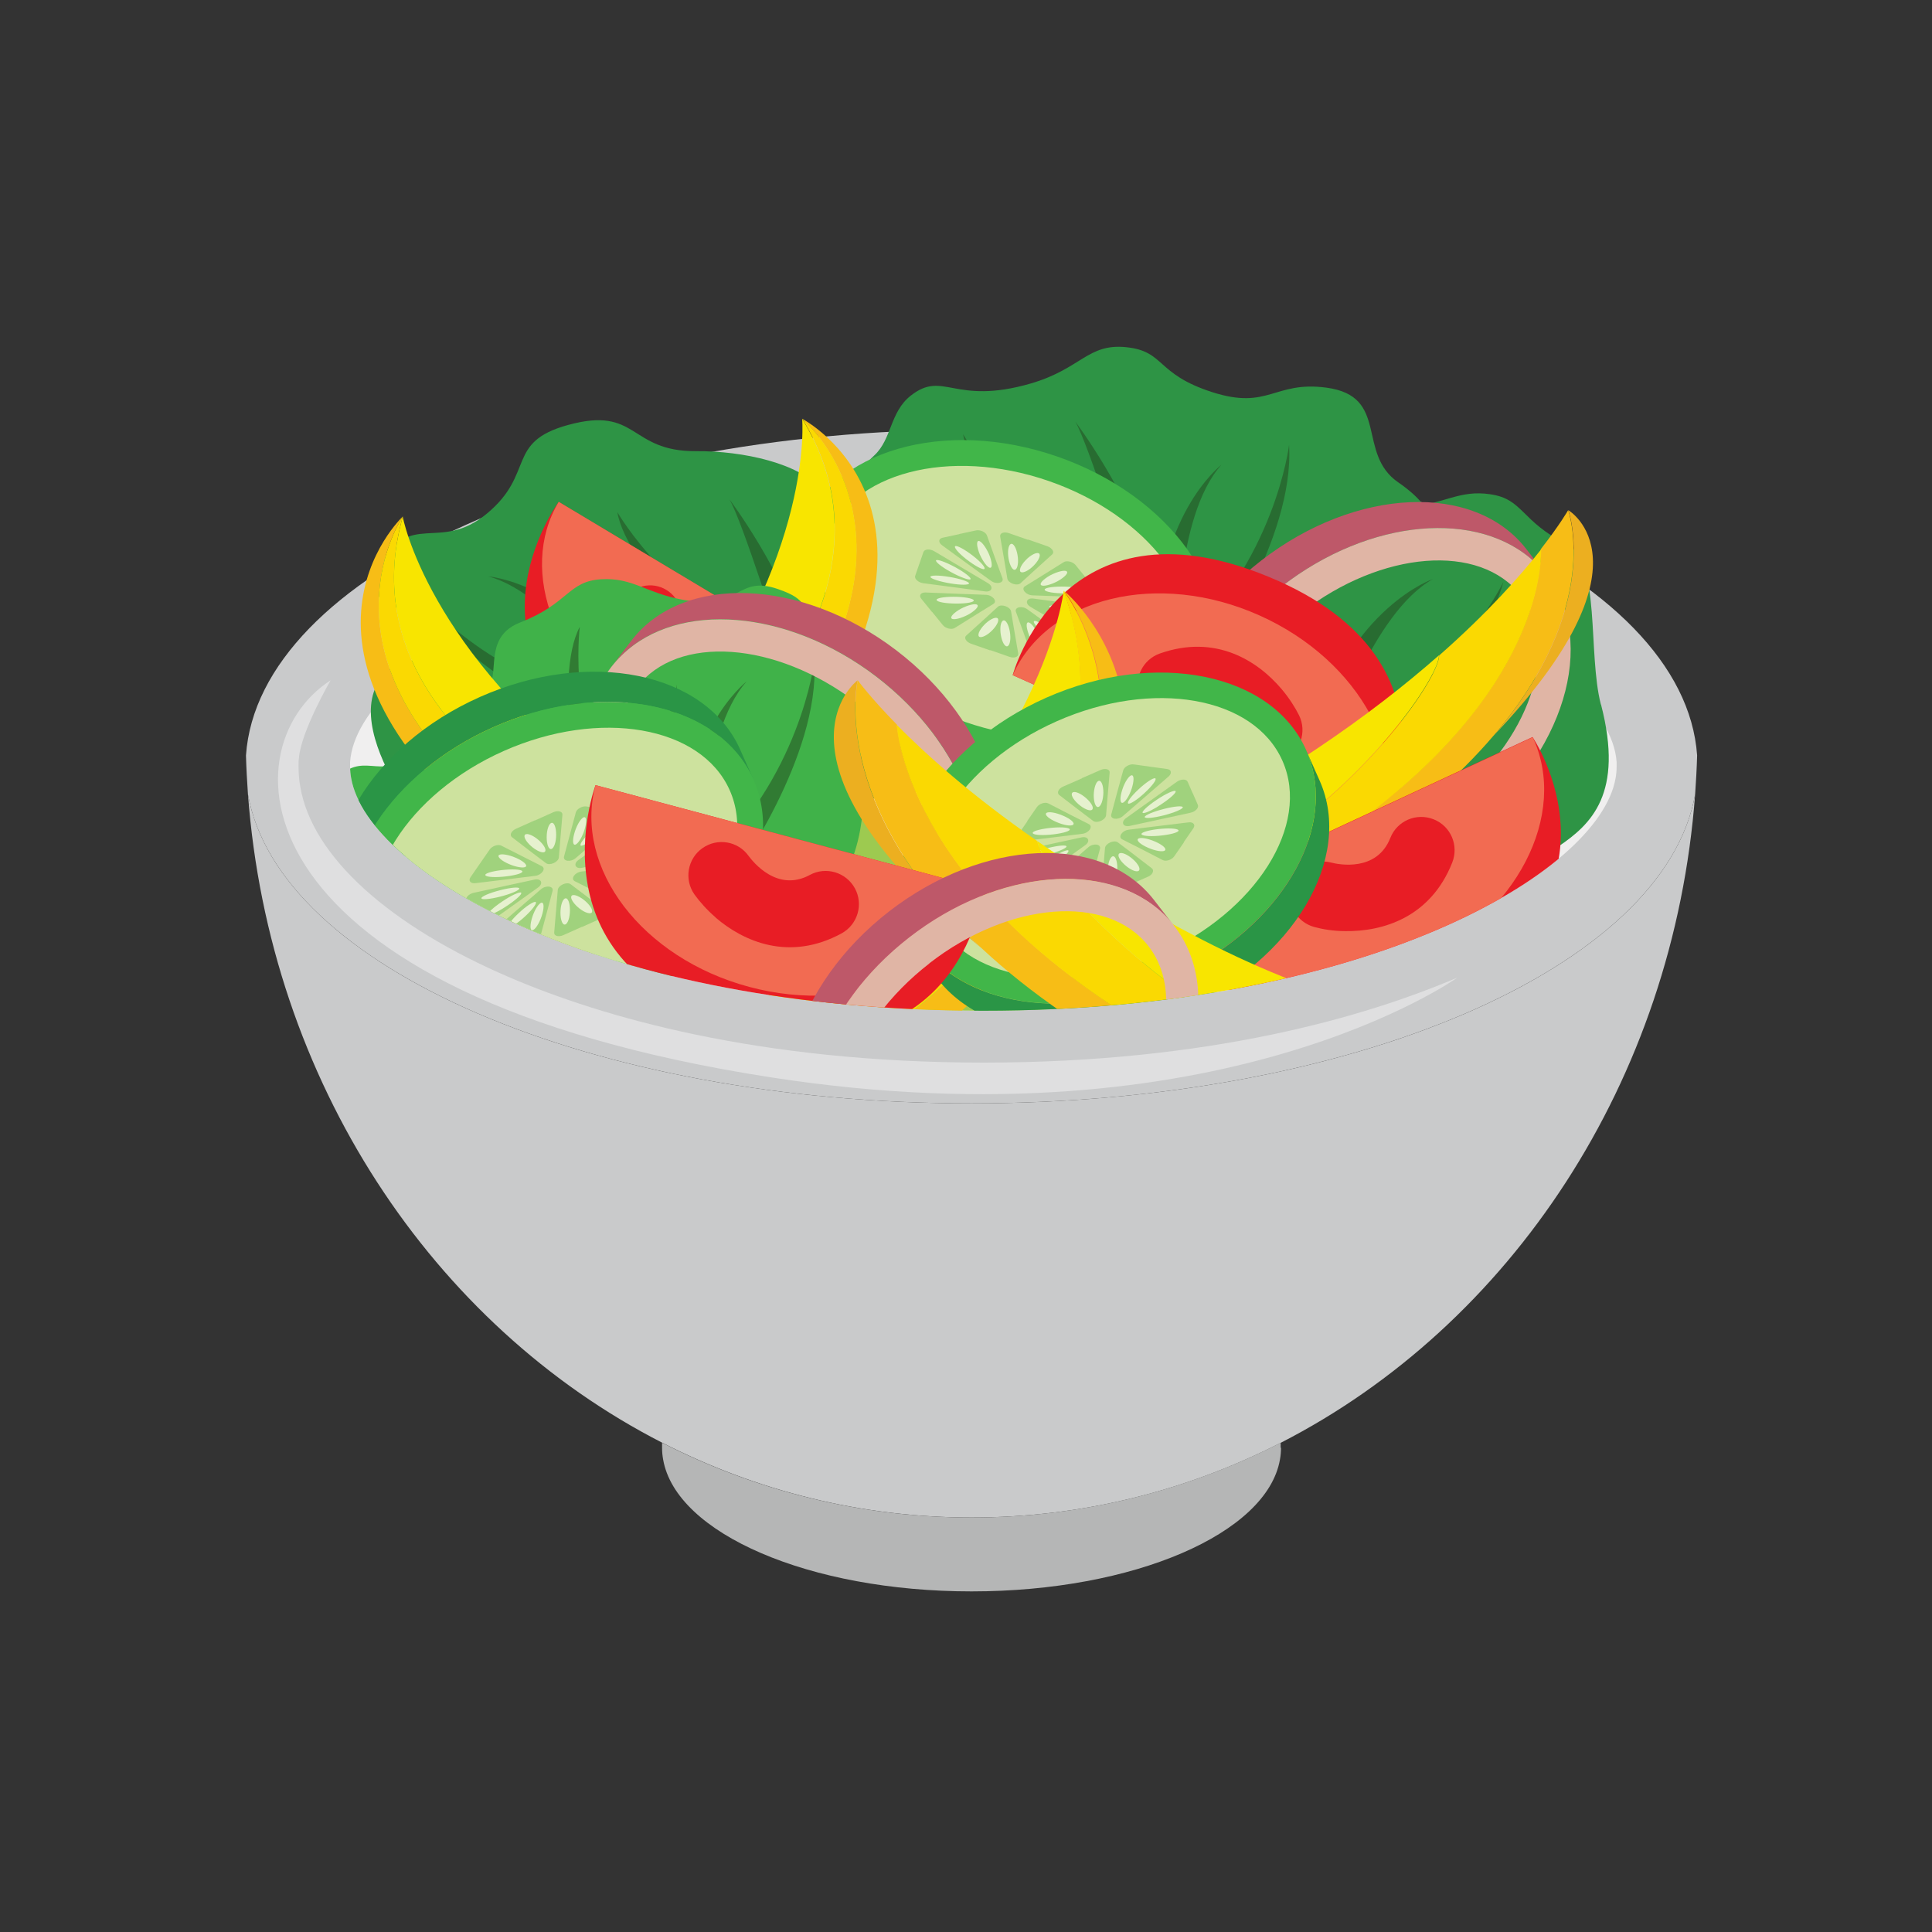
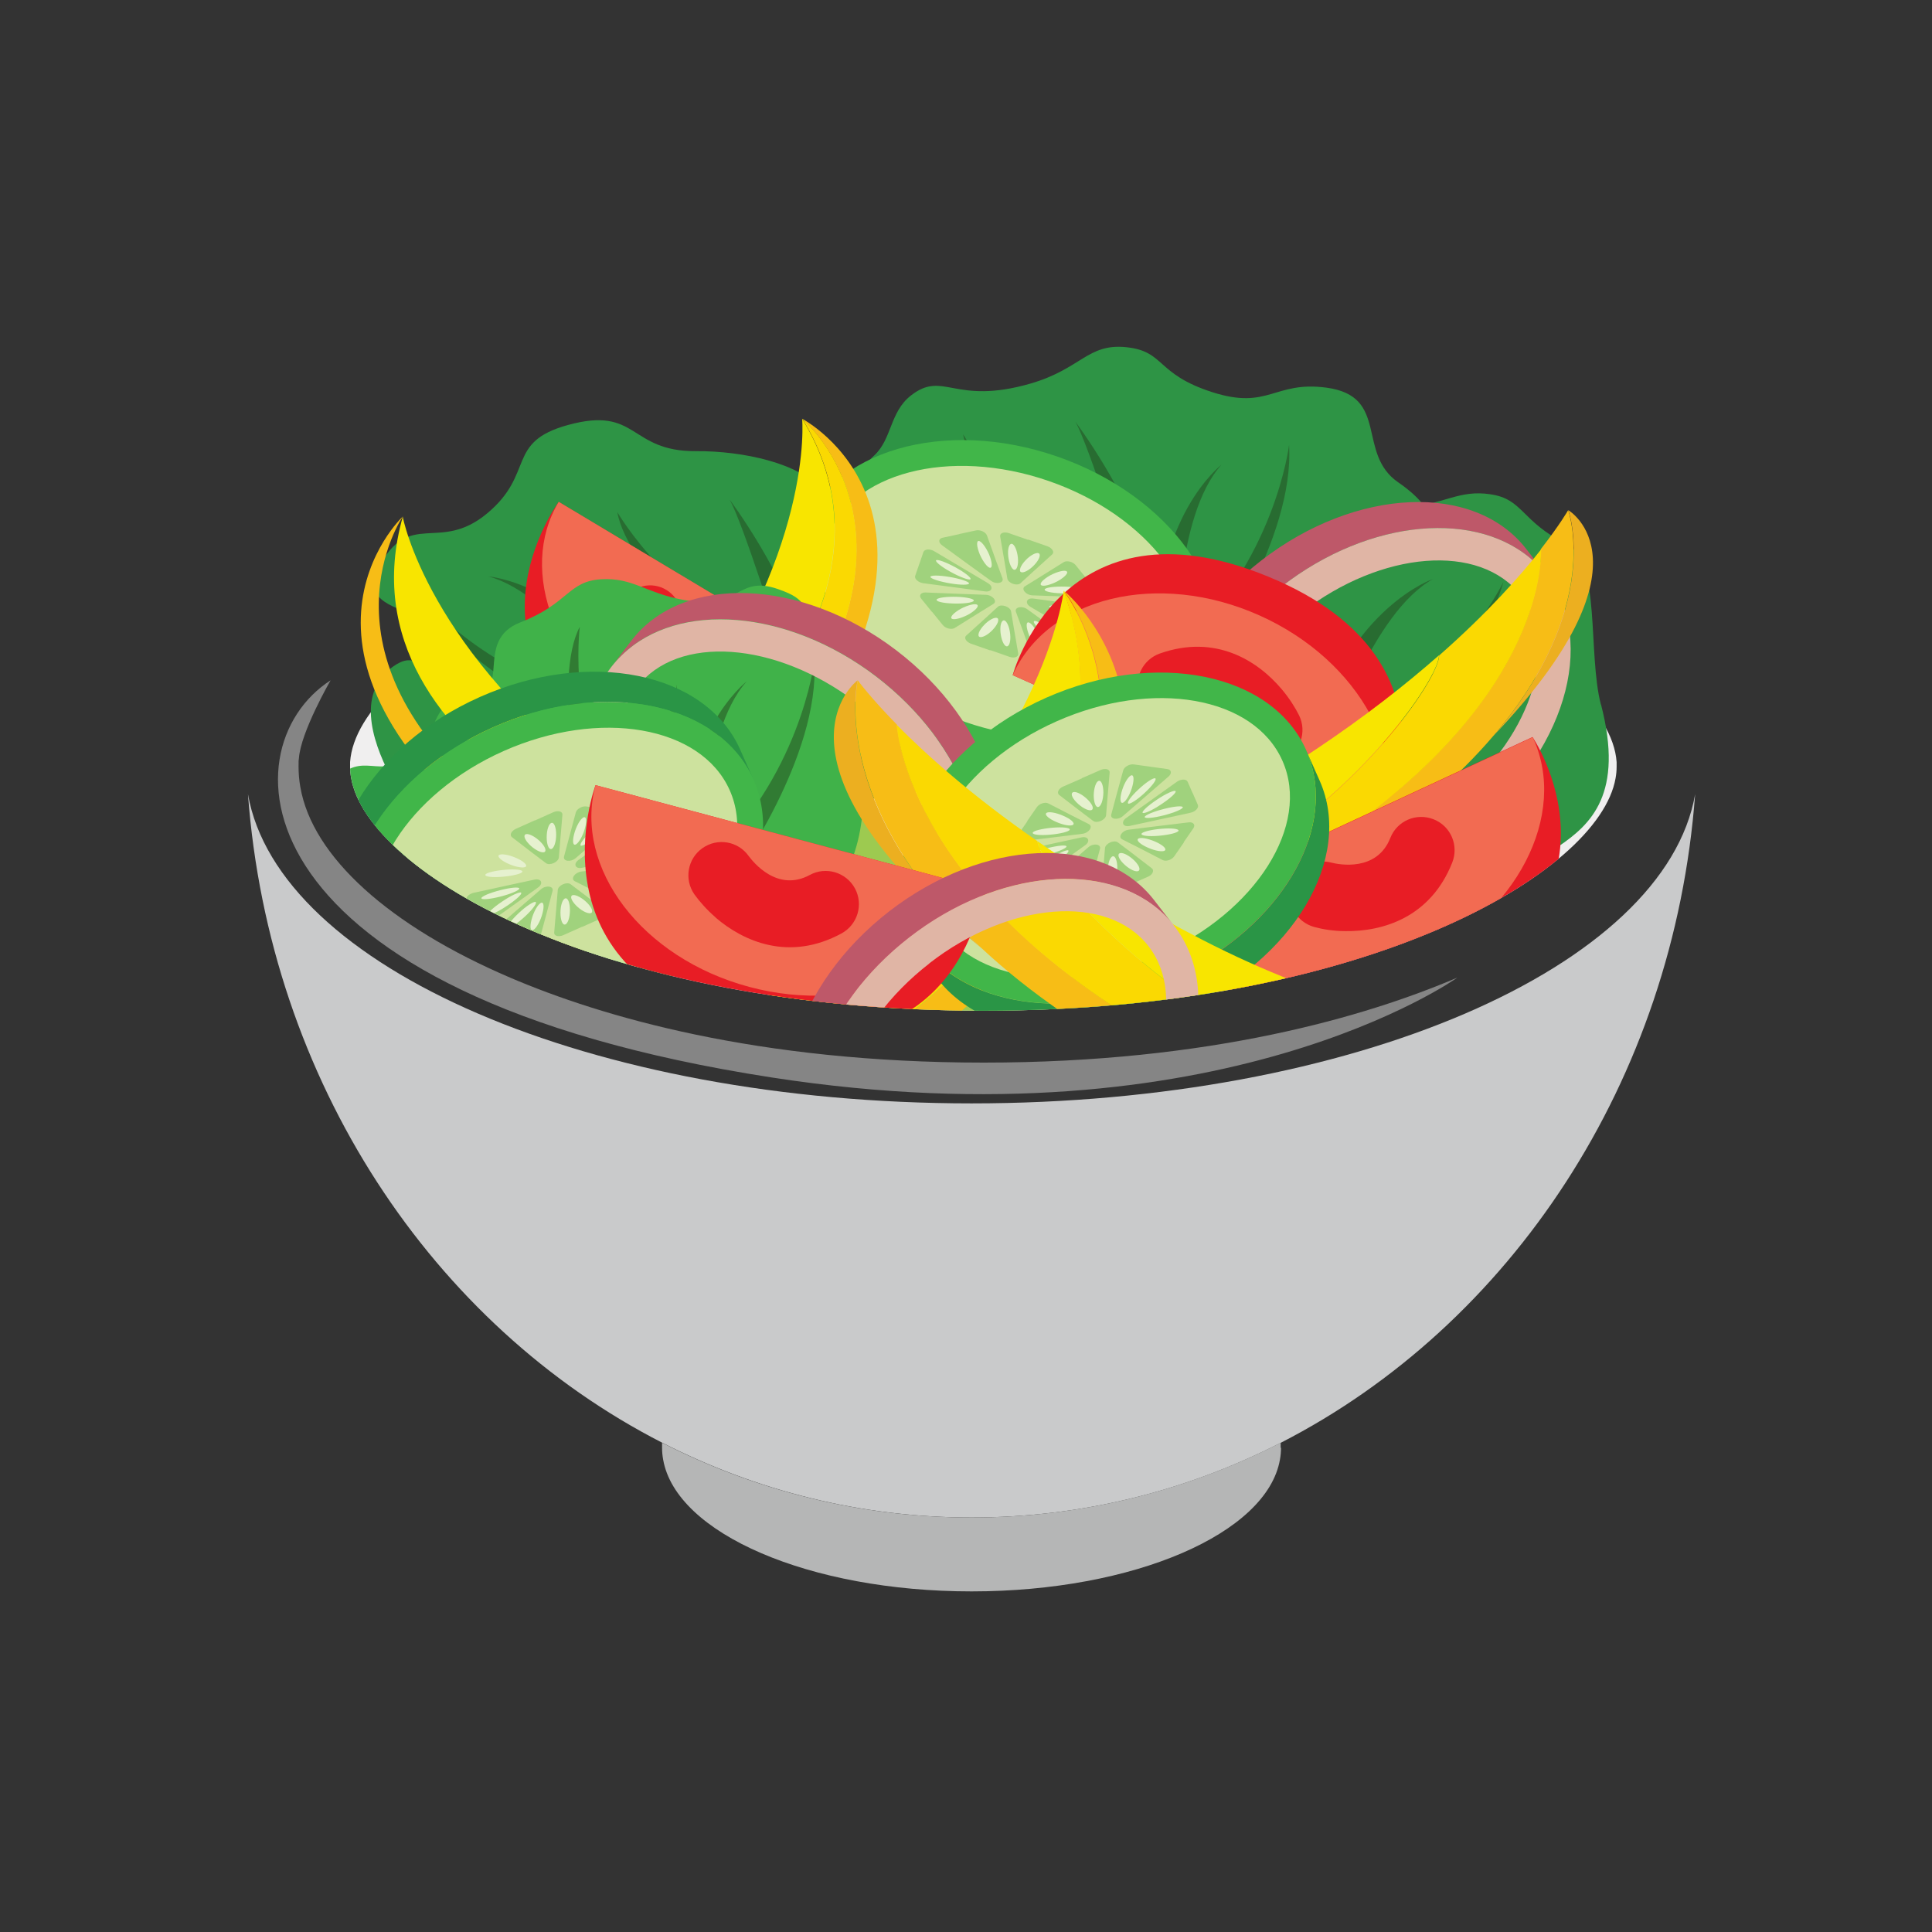
<svg xmlns="http://www.w3.org/2000/svg" id="Food" version="1.1" viewBox="0 0 1080 1080">
  <rect x="0" y="0" width="1080" height="1080" fill="#333333" stroke="none" />
  <defs>
    <style>
      .st0 {
        fill: #f26b52;
      }

      .st1 {
        fill: #ecaf20;
      }

      .st2 {
        fill: #e81d25;
      }

      .st3 {
        fill: #9dca50;
      }

      .st4 {
        fill: #2a9546;
      }

      .st5 {
        fill: #23441f;
      }

      .st5, .st6 {
        opacity: .5;
      }

      .st7, .st8 {
        fill: #fff;
      }

      .st9 {
        fill: none;
      }

      .st10 {
        fill: #2e9445;
      }

      .st11 {
        fill: #e0b5a5;
      }

      .st12 {
        fill: #fad902;
      }

      .st13 {
        fill: #74c15c;
      }

      .st14 {
        fill: #c9cacb;
      }

      .st8 {
        opacity: .4;
      }

      .st15 {
        fill: #f7bd16;
      }

      .st16 {
        fill: #be5869;
      }

      .st17 {
        fill: #41b649;
      }

      .st18 {
        fill: #f8e500;
      }

      .st19 {
        fill: #40b249;
      }

      .st20 {
        fill: #cde29e;
      }

      .st21 {
        clip-path: url(#clippath);
      }

      .st22 {
        fill: #b5b6b6;
      }

      .st23 {
        fill: #f0efef;
      }
    </style>
    <clipPath id="clippath">
      <path class="st9" d="M195.7,190.5v238c0,2.2.2,4.3.6,6.5,9.3,53.1,140.5,130,353.5,130s344.2-76.9,353.5-130c.4-2.2.6-4.3.6-6.5v-238H195.7Z" />
    </clipPath>
  </defs>
  <path class="st14" d="M947.6,443.9c-12,160.7-103.4,296.9-231.6,362.6-52.4,26.8-111,41.8-172.9,41.8s-120.4-15-172.9-41.8c-128.2-65.6-219.6-201.9-231.6-362.6,16.9,96.8,191.5,172.9,404.5,172.9s387.6-76.1,404.5-172.9Z" />
  <path class="st22" d="M716.1,809.3c0,2.2-.2,4.4-.6,6.6-7.2,41.3-81.6,73.7-172.4,73.7s-165.2-32.4-172.4-73.7c-.4-2.2-.6-4.3-.6-6.6s0-1.8,0-2.6c0,0,0-.1,0-.2,52.4,26.8,111,41.8,172.9,41.8s120.4-15,172.9-41.8c0,0,0,.1,0,.2,0,.9,0,1.8,0,2.6Z" />
-   <path class="st14" d="M948.7,422.3c-.2,7.2-.6,14.4-1.1,21.6-16.9,96.8-191.6,172.9-404.5,172.9s-387.6-76.1-404.5-172.9c-.5-7.2-.9-14.4-1.1-21.6,7-101.1,185.9-182.1,405.6-182.1s398.6,81,405.6,182.1Z" />
  <path class="st8" d="M814.4,546.6c-50.7,21.6-137.7,47.4-264.5,47.4s-213.9-25.8-264.5-47.4c-67.9-29-110.8-67.8-117.5-106.6-.7-3.9-1-7.6-1-11.5s0-3.2.2-4.6c1-14.7,17.7-43.6,17.7-43.6-59.1,38.1-52.9,175.7,246.5,222,250.9,38.8,383.2-55.7,383.2-55.7Z" />
  <g class="st21">
    <path class="st23" d="M549.8,565c-213,0-344.2-76.9-353.5-130-.4-2.2-.6-4.3-.6-6.5s0-1.8,0-2.5c3.9-56,140.5-134,354-134s350.1,78,354,134c0,.8,0,1.6,0,2.6,0,2.2-.2,4.3-.6,6.5-9.3,53.1-140.5,130-353.5,130Z" />
    <path class="st10" d="M246.2,474.4s-65.4-73.7-26.6-101.7c24.1-17.4,18.8,35.6,35.4-.4,16.5-36.1-60.8-21.3-43.5-54.8,17.4-33.4,33.8-8,60.8-30.5,26.9-22.4,10.3-39.8,45.1-49.4,39.5-10.9,33.9,14.8,71.6,14.6,26.7-.2,58.4,7,69.7,21.3,5.5,7,21.7-11.1,30.1-19,9.8-9.1,8.6-24.2,20.4-33.4,18.3-14.3,24,5.7,66.9-6.7,28.3-8.2,31.9-22.6,53.6-20.3s16.2,14.9,47.9,25.1c31.7,10.2,34.5-6.4,63.9-2.5,35.5,4.8,16.5,36.7,40.2,53,23.7,16.3,37.2,40.2-1,100.4-38.2,60.2-534.4,104.1-534.4,104.1Z" />
    <path class="st5" d="M409,368.4s-58.5-50.1-63.9-82.1c0,0,31.8,55.1,91.8,74.8,0,0-21.8-69.5-29.1-81.9,0,0,30.2,40,41.9,80.6,11.7,40.7-40.7,8.7-40.7,8.7Z" />
    <path class="st5" d="M602.3,324.9s-58.5-50.1-63.9-82.1c0,0,31.8,55.1,91.8,74.8,0,0-21.8-69.5-29.1-81.9,0,0,30.2,40,41.9,80.6,11.7,40.7-40.7,8.7-40.7,8.7Z" />
    <path class="st10" d="M894.9,393.8c-7.4-28.6,0-80-18.8-89.4-26.2-13.1-24.4-25.4-43-28.1-17.3-2.6-25.5,5.3-45.9,7.3-33.5,3.2-28.8-16.8-52.9-10.8-19.2,4.7-10.7,8.3-32.7,22.9-22,14.6-29.7.6-47.9,20.3-23,24.9,26.6,45.6,26.6,45.6,0,0,75.8,123,191,111.5,18.1-12.3,36.6-29.4,23.7-79.2Z" />
    <path class="st5" d="M676.1,367.9s47.7-66.2,44.5-119.2c0,0-7.8,65.8-62.5,114.2,0,0-1.4-74.1,24.7-103.1,0,0-38.5,29.5-35.8,103,2.7,73.5,29.1,5.1,29.1,5.1Z" />
    <path class="st5" d="M760,424s66.4-47.5,80.4-98.7c0,0-28.5,59.9-95.8,88.2,0,0,22.4-70.7,56.4-89.8,0,0-45.9,15.6-66.9,86.1-21,70.5,25.9,14.2,25.9,14.2Z" />
    <path class="st5" d="M337.8,408.9s-76.2-29.2-102.6-75.3c0,0,42.6,50.8,114.9,61.3,0,0-39.5-62.8-77.2-72.7,0,0,48.4,3.6,86.4,66.5,38.1,62.9-21.5,20.2-21.5,20.2Z" />
    <g>
      <path class="st4" d="M677.2,375.9l-6,17.4c-15.5,44.7-79.3,63.3-142.4,41.4-63.1-21.9-101.7-75.9-86.2-120.6l6-17.4c-1,2.9-1.8,5.9-2.4,9-8,42.8,29.6,91.3,88.6,111.7,59,20.4,118.5,5.6,138.7-32.9,1.4-2.7,2.7-5.5,3.7-8.5Z" />
      <path class="st17" d="M677.2,375.9c-1,2.9-2.2,5.8-3.7,8.5-20.2,38.5-79.7,53.4-138.7,32.9-59-20.4-96.5-68.9-88.6-111.7.5-3,1.3-6,2.4-9,15.5-44.7,79.3-63.3,142.4-41.4,63.1,21.9,101.8,75.9,86.2,120.6Z" />
      <path class="st20" d="M539.6,403.6c-55.5-19.2-90.2-65.1-77.3-102.2,12.9-37.1,68.5-51.7,124-32.5,55.5,19.2,90.2,65.1,77.3,102.2-12.9,37.1-68.5,51.7-124,32.5Z" />
      <path class="st20" d="M542.7,394.6c-49.7-17.2-82.3-58.4-71.4-90,11-31.6,62.2-43.8,111.8-26.6,49.7,17.2,82.3,58.4,71.4,90-11,31.6-62.2,43.8-111.8,26.6Z" />
      <line class="st9" x1="430.8" y1="348.1" x2="442.5" y2="314.1" />
      <line class="st9" x1="448.6" y1="296.6" x2="459.2" y2="266" />
      <line class="st9" x1="659.4" y1="427.3" x2="671.2" y2="393.3" />
      <line class="st9" x1="677.2" y1="375.9" x2="687.8" y2="345.2" />
      <g class="st6">
        <g>
          <path class="st13" d="M553.5,363.4l10.9,3.8c2.7.9,5.1,0,4.8-1.9l-2.4-13.9-1.6-9.6c-.4-2.6-5.5-4.4-7.4-2.6l-7.2,6.6-10.5,9.5c-1.4,1.3,0,3.5,2.6,4.5l10.9,3.8Z" />
          <path class="st7" d="M559.3,353.6c-.4-4,.5-7,2-6.8s3,3.7,3.4,7.7-.5,7-2,6.8c-1.5-.2-3-3.7-3.4-7.7Z" />
          <path class="st7" d="M550.1,349.4c-2.8,2.9-3.9,5.9-2.6,6.6s4.7-1,7.4-3.9c2.8-2.9,3.9-5.9,2.6-6.6-1.3-.7-4.7,1-7.4,3.9Z" />
        </g>
        <g>
          <path class="st13" d="M521.1,342.1l6,7.4c1.5,1.8,4.8,2.6,6.5,1.6l12.8-8,8.9-5.5c2.4-1.5-.4-4.9-4.1-5.1l-13.8-.5-20-.8c-2.7-.1-3.9,1.7-2.4,3.5l6,7.4Z" />
          <path class="st7" d="M537.1,340.3c4-2.1,8.1-3.1,9.2-2.2s-1.2,3.3-5.1,5.5c-4,2.1-8.1,3.1-9.2,2.2s1.2-3.3,5.1-5.5Z" />
          <path class="st7" d="M533.1,333.6c-5.7,0-10,.8-9.5,1.9s5.4,1.9,11.2,1.9,10-.8,9.5-1.9c-.5-1-5.4-1.9-11.2-1.9Z" />
        </g>
        <g>
          <path class="st13" d="M513.9,315.2l-2.3,6.7c-.6,1.6,1.7,3.7,4.4,4.1l20.5,2.7,14.2,1.9c3.8.5,4.9-2.6,1.6-4.6l-12.3-7.3-17.8-10.6c-2.4-1.4-5.4-1.2-6,.5l-2.3,6.7Z" />
          <path class="st7" d="M530.7,322.5c6,1,10.9,2.6,11,3.6,0,1-4.7,1-10.6,0s-10.9-2.6-11-3.6c0-1,4.7-1,10.6,0Z" />
          <path class="st7" d="M534.2,317.2c-5.3-2.9-10.2-4.7-10.9-4s3,3.7,8.3,6.6c5.3,2.9,10.2,4.7,10.9,4s-3-3.7-8.3-6.6Z" />
        </g>
        <g>
          <path class="st13" d="M536.2,298.6l-9.3,2c-2.3.5-2.5,2.6-.3,4.2l16.2,11.8,11.2,8.1c3,2.2,7.3,1.2,6.4-1.4l-3.6-9.8-5.1-14.2c-.7-1.9-3.8-3.3-6.1-2.8l-9.3,2Z" />
-           <path class="st7" d="M543.9,310.7c4.5,3.5,7.3,6.8,6.3,7.4-1,.5-5.4-1.9-9.9-5.4-4.5-3.5-7.3-6.8-6.3-7.4,1-.5,5.4,1.9,9.9,5.4Z" />
          <path class="st7" d="M552.9,309.9c-1.8-4.1-4.4-7.5-5.8-7.5s-1.1,3.3.6,7.5c1.8,4.1,4.4,7.5,5.8,7.5s1.1-3.3-.6-7.5Z" />
        </g>
        <g>
          <path class="st13" d="M574.8,301.8l-10.9-3.8c-2.7-.9-5.1,0-4.8,1.9l2.4,13.9,1.6,9.6c.4,2.6,5.5,4.4,7.4,2.6l7.2-6.6,10.5-9.5c1.4-1.3,0-3.5-2.6-4.5l-10.9-3.8Z" />
          <path class="st7" d="M569,311.7c.4,4-.5,7-2,6.8s-3-3.7-3.4-7.7.5-7,2-6.8,3,3.7,3.4,7.7Z" />
          <path class="st7" d="M578.1,315.9c2.8-2.9,3.9-5.9,2.6-6.6-1.3-.7-4.7,1-7.4,3.9-2.8,2.9-3.9,5.9-2.6,6.6s4.7-1,7.4-3.9Z" />
        </g>
        <g>
          <path class="st13" d="M607.2,323.2l-6-7.4c-1.5-1.8-4.8-2.6-6.5-1.6l-12.8,8-8.9,5.5c-2.4,1.5.4,4.9,4.1,5.1l13.8.5,20,.8c2.7.1,3.9-1.7,2.4-3.5l-6-7.4Z" />
          <path class="st7" d="M591.2,324.9c-4,2.1-8.1,3.1-9.2,2.2s1.2-3.3,5.1-5.5c4-2.1,8.1-3.1,9.2-2.2s-1.2,3.3-5.1,5.5Z" />
          <path class="st7" d="M595.2,331.7c5.7,0,10-.8,9.5-1.9s-5.4-1.9-11.2-1.9c-5.7,0-10,.8-9.5,1.9s5.4,1.9,11.2,1.9Z" />
        </g>
        <g>
          <path class="st13" d="M614.4,350l2.3-6.7c.6-1.6-1.7-3.7-4.4-4.1l-20.5-2.7-14.2-1.9c-3.8-.5-4.9,2.6-1.6,4.6l12.3,7.3,17.8,10.6c2.4,1.4,5.4,1.2,6-.5l2.3-6.7Z" />
          <path class="st7" d="M597.6,342.7c-6-1-10.9-2.6-11-3.6,0-1,4.7-1,10.6,0,6,1,10.9,2.6,11,3.6,0,1-4.7,1-10.6,0Z" />
          <path class="st7" d="M594.1,348c5.3,2.9,10.2,4.7,10.9,4s-3-3.7-8.3-6.6c-5.3-2.9-10.2-4.7-10.9-4s3,3.7,8.3,6.6Z" />
        </g>
        <g>
          <path class="st13" d="M592.1,366.7l9.3-2c2.3-.5,2.5-2.6.3-4.2l-16.2-11.8-11.2-8.1c-3-2.2-7.3-1.2-6.4,1.4l3.6,9.8,5.1,14.2c.7,1.9,3.8,3.3,6.1,2.8l9.3-2Z" />
          <path class="st7" d="M584.4,354.6c-4.5-3.5-7.3-6.8-6.3-7.4s5.4,1.9,9.9,5.4c4.5,3.5,7.3,6.8,6.3,7.4s-5.4-1.9-9.9-5.4Z" />
          <path class="st7" d="M575.4,355.4c1.8,4.1,4.4,7.5,5.8,7.5s1.1-3.3-.6-7.5-4.4-7.5-5.8-7.5-1.1,3.3.6,7.5Z" />
        </g>
      </g>
    </g>
    <g>
      <path class="st16" d="M673.4,469.8l-11.3-14.6c-29-37.4-9.8-101,43-141.9,52.8-40.9,119.1-43.8,148.1-6.4l11.3,14.6c-1.9-2.5-4-4.8-6.2-6.9-31.5-30-92.6-25-141.9,13.3-49.3,38.3-69.4,96.2-48.1,134.2,1.5,2.7,3.2,5.3,5.1,7.7Z" />
      <path class="st11" d="M821.5,463.4c52.8-40.9,72-104.5,43-141.9-1.9-2.5-4-4.8-6.2-6.9-31.5-30-92.6-25-141.9,13.3-49.3,38.3-69.4,96.2-48.1,134.2,1.5,2.7,3.2,5.3,5.1,7.7,29,37.4,95.4,34.5,148.2-6.4ZM727.6,342.4c44.7-34.7,99.7-39,122.5-9.6,22.8,29.4,4.9,81.5-39.8,116.2-44.7,34.7-99.7,39-122.5,9.7-22.8-29.4-5-81.5,39.8-116.2Z" />
      <line class="st9" x1="831.2" y1="278.5" x2="853.2" y2="306.9" />
      <line class="st9" x1="864.5" y1="321.5" x2="884.4" y2="347.1" />
    </g>
    <g>
      <path class="st2" d="M771.1,469s55.7-98.1-62-146.6c-115.5-47.6-143,55-143,55l205,91.6Z" />
      <path class="st0" d="M771.1,469c19.5-43.7-10.5-99.7-67.1-125-56.6-25.3-118.3-10.3-137.9,33.4l205,91.6Z" />
      <path class="st2" d="M716.5,385.3c4.3,5.1,7.5,10.2,9.7,14.6,4.5,9.2.7,20.4-8.6,24.9-9.2,4.5-20.3.7-24.8-8.5-2-3.9-12.7-22.7-32.1-15.9-9.7,3.4-20.3-1.7-23.7-11.4-3.4-9.7,1.7-20.3,11.4-23.7,31.2-11,54.7,4.1,68.1,20Z" />
    </g>
    <g>
      <path class="st15" d="M437.3,434.5c-25.8,33.7-50.3,57.7-72.8,74.6h0c-76,57.2-128.9,33.8-128.9,33.8,0,0,8.4-4,22.8-13.8,13.3,1.1,95.6,2.3,185.6-127.3,75.5-108.6,4.4-167.7,4.4-167.7,0,0,101.8,52.7-11.1,200.4Z" />
      <path class="st12" d="M444,401.8c-90.1,129.6-172.4,128.4-185.6,127.3,15.2-10.4,37.2-27.3,62.9-53,23.9,1,201.8-120.4,127.2-242,0,0,71.1,59.1-4.4,167.7Z" />
      <path class="st18" d="M448.4,234.1c74.6,121.6-103.3,243-127.2,242,17.6-17.5,36.9-39,57-65.2,77.4-100.9,70.2-176.8,70.2-176.8Z" />
-       <path class="st1" d="M364.5,509.2c-102.9,86.2-128.9,33.7-128.9,33.7,0,0,52.9,23.4,128.9-33.7Z" />
    </g>
    <g>
      <path class="st15" d="M755.3,479.5c35.4-23.5,60.9-46.4,79.2-67.8h0c62-72.2,42.1-126.5,42.1-126.5,0,0-4.6,8.1-15.3,21.8.3,13.3-3.9,95.5-139.2,176.9-113.3,68.2-167.6-6.6-167.6-6.6,0,0,45.9,105.1,200.7,2.1Z" />
      <path class="st12" d="M722.3,484c135.3-81.4,139.4-163.6,139.2-176.9-11.4,14.5-29.7,35.3-57,59.3-.6,23.9-133.4,193.5-249.8,111.1,0,0,54.3,74.8,167.6,6.6Z" />
      <path class="st18" d="M554.6,477.4c116.5,82.4,249.2-87.2,249.8-111.1-18.6,16.4-41.3,34.2-68.8,52.6-105.7,70.7-181,58.5-181,58.5Z" />
      <path class="st1" d="M834.6,411.6c92.7-97.1,42.1-126.4,42.1-126.4,0,0,19.9,54.3-42.1,126.4Z" />
    </g>
    <path class="st3" d="M413.3,533.5s-58.9-26.1-15.1-54.8c43.9-28.7,38.9,33.3,60.9,18.7,22-14.6-15.4-44.4,8.3-52.7,23.6-8.3,24.3,44.5,58,44.4,33.7,0,1.8-41.7,40.8-40.8,39,.9,12.4,62.6,41.7,61.9,29.2-.7,21.3-31.9,45.2-28.7,23.9,3.2-5.3,65.8,12.4,77.5,17.7,11.7,30.1-28.5,46.1-5.3s8,79.9-107.2,91.5c-115.2,11.5-191-111.5-191-111.5Z" />
    <g>
      <path class="st2" d="M312.3,280.6s-63.4,85.9,41.7,144.8c103.2,57.8,140.6-35.6,140.6-35.6l-182.3-109.2Z" />
      <path class="st0" d="M312.3,280.6c-23.3,38.9-1.4,94.9,49,125,50.3,30.1,110,23.1,133.3-15.9l-182.3-109.2Z" />
      <path class="st2" d="M354.1,365.4c-3.4-5.2-5.9-10.4-7.4-14.8-3.2-9.2,1.7-19.2,10.9-22.4,9.2-3.2,19.1,1.6,22.4,10.8,1.4,3.9,9.4,22.7,28.3,18.5,9.5-2.1,18.9,3.9,21,13.4,2.1,9.5-3.9,18.9-13.4,21-30.6,6.8-51-10-61.8-26.4Z" />
    </g>
    <path class="st19" d="M480.7,422.7s51.3-16.1,30.6-43c-16.4-21.3-25.3-8-45.9-24.6-20.6-16.6-11.8-19.3-30.5-25.8-23.4-8.1-20.5,12.2-53.6,5.9-20.2-3.8-27.7-12.4-45.1-11.4-18.8,1.1-18.1,13.5-45.3,24.1-26.5,10.3-3.9,40.1-28,41-24.1,1-16.9,26-35.6,36-18.7,10-25.6-6.7-43.6,14.9-18,21.7-14.6,44.2,96.6,76.4,235.9,68.4,200.4-93.6,200.4-93.6Z" />
    <g>
      <path class="st15" d="M530.5,571.2c-39.9,34.5-75.8,57.5-107.4,72.4h0c-106.9,50.3-165.3,8.5-165.3,8.5,0,0,11.2-2.8,31.2-11.1,15.9,4.7,115.6,27,258-107.9,119.3-113.1,47.7-202.9,47.7-202.9,0,0,110.5,89.8-64.1,241Z" />
      <path class="st12" d="M546.8,533.1c-142.3,134.9-242.1,112.6-258,107.9,21.2-8.8,52.1-23.8,89.9-48.5,28.8,7.2,275.9-95.5,215.8-262.3,0,0,71.5,89.8-47.7,202.9Z" />
      <path class="st18" d="M594.6,330.2c60.1,166.8-187,269.4-215.8,262.3,25.8-16.8,54.7-38.1,85.8-64.9,119.7-103.2,130-197.3,130-197.3Z" />
      <path class="st1" d="M422.9,643.6c-147,78.8-165.3,8.4-165.3,8.4,0,0,58.4,41.8,165.3-8.4Z" />
    </g>
    <path class="st5" d="M410.7,489s47.7-66.2,44.5-119.2c0,0-7.8,65.8-62.5,114.2,0,0-1.4-74.1,24.7-103.1,0,0-38.5,29.5-35.8,103,2.7,73.5,29.1,5.1,29.1,5.1Z" />
    <path class="st5" d="M325.1,454.4s-16.2-75.3-1-104c0,0-8.1,63.1,27.7,115.1,0,0,24.8-68.4,26.5-82.8,0,0-.2,50.1-15.6,89.5s-37.6-17.7-37.6-17.7Z" />
    <g>
      <path class="st2" d="M653.2,506.8s37.6,106.3,151.3,49.3c111.7-56,52.2-144.1,52.2-144.1l-203.6,94.7Z" />
      <path class="st0" d="M653.2,506.8c20.2,43.4,82.2,57.4,138.4,31.3,56.2-26.2,85.4-82.6,65.2-126l-203.6,94.7Z" />
      <path class="st2" d="M752.1,520.5c-6.6,0-12.6-1-17.4-2.3-9.9-2.7-15.8-12.9-13.2-22.8,2.7-9.9,12.8-15.8,22.7-13.2,4.2,1.1,25.5,5.3,33-13.8,3.8-9.6,14.6-14.2,24.2-10.4,9.6,3.8,14.2,14.6,10.4,24.2-12.2,30.8-39,38.6-59.7,38.3Z" />
    </g>
    <g>
      <path class="st16" d="M341.6,373l11.2-14.7c28.7-37.7,95.1-35.3,148.2,5.2,53.1,40.5,72.9,103.9,44.2,141.5l-11.2,14.7c1.9-2.5,3.6-5.1,5-7.8,20.9-38.1.4-95.9-49.2-133.8-49.6-37.8-110.8-42.4-142-12.1-2.2,2.1-4.3,4.4-6.2,6.9Z" />
      <path class="st11" d="M385.8,514.6c53.1,40.5,119.5,42.8,148.2,5.2,1.9-2.5,3.6-5.1,5-7.8,20.9-38.1.4-95.9-49.2-133.8-49.6-37.8-110.8-42.4-142-12.1-2.2,2.1-4.3,4.4-6.2,6.9-28.7,37.7-8.9,101,44.2,141.5ZM478.7,392.7c45,34.3,63.3,86.3,40.7,115.9-22.5,29.6-77.5,25.7-122.5-8.6-45-34.3-63.3-86.3-40.8-115.9,22.6-29.6,77.5-25.7,122.6,8.6Z" />
      <line class="st9" x1="567" y1="476.5" x2="545.2" y2="505.1" />
      <line class="st9" x1="534" y1="519.7" x2="514.3" y2="545.5" />
    </g>
    <g>
      <path class="st15" d="M290.1,478.7c33.9,25.5,64,42,90.3,52.2h0c88.6,34.5,133.2-2.3,133.2-2.3,0,0-9.2-1.6-25.7-7.2-12.5,4.7-91.4,28.1-213.1-72.4-102-84.2-49.6-160.3-49.6-160.3,0,0-83.8,78.2,64.8,190Z" />
-       <path class="st12" d="M274.8,449c121.8,100.5,200.7,77.1,213.1,72.4-17.5-5.9-43.2-16.3-74.9-34-22.7,7.4-226.8-61.4-187.8-198.7,0,0-52.5,76.1,49.6,160.3Z" />
      <path class="st18" d="M225.2,288.7c-39,137.3,165.1,206,187.8,198.7-21.6-12.1-46-27.6-72.5-47.4-101.8-76.2-115.4-151.3-115.4-151.3Z" />
      <path class="st1" d="M380.4,530.9c122.4,55.1,133.2-2.4,133.2-2.4,0,0-44.6,36.8-133.2,2.4Z" />
    </g>
    <g>
      <path class="st4" d="M730.2,419.5l7.5,16.9c19.2,43.3-14.8,100.3-75.9,127.4-61.1,27-126.2,13.9-145.3-29.4l-7.5-16.9c1.3,2.8,2.7,5.6,4.4,8.2,23.3,36.7,83.9,46.6,140.9,21.3,57.1-25.3,90.5-76.7,79-118.7-.8-3-1.8-5.9-3.1-8.7Z" />
      <path class="st17" d="M730.2,419.5c1.3,2.8,2.3,5.8,3.1,8.7,11.5,42-21.9,93.4-79,118.7-57.1,25.3-117.6,15.4-140.9-21.3-1.7-2.6-3.1-5.3-4.4-8.2-19.2-43.3,14.8-100.3,75.9-127.4,61.1-27,126.2-13.9,145.3,29.4Z" />
      <path class="st20" d="M648.4,533.6c-53.7,23.8-110.3,13.9-126.2-22.1-15.9-35.9,14.8-84.5,68.5-108.3,53.7-23.8,110.3-13.9,126.2,22.1,15.9,35.9-14.8,84.5-68.5,108.3Z" />
      <path class="st20" d="M644.6,524.9c-48,21.3-100.1,13.4-113.6-17.2-13.5-30.6,15.6-74.4,63.7-95.7,48-21.3,100.1-13.4,113.6,17.2,13.5,30.6-15.6,74.4-63.7,95.7Z" />
      <line class="st9" x1="531" y1="567.2" x2="516.4" y2="534.3" />
      <line class="st9" x1="509" y1="517.4" x2="495.8" y2="487.8" />
      <line class="st9" x1="752.2" y1="469.2" x2="737.7" y2="436.3" />
      <line class="st9" x1="730.2" y1="419.5" x2="717.1" y2="389.8" />
      <g class="st6">
        <g>
          <path class="st13" d="M631.2,494.7l10.5-4.6c2.6-1.1,3.7-3.5,2.2-4.7l-11.2-8.6-7.8-5.9c-2.1-1.6-7,.6-7.2,3.2l-.8,9.7-1.2,14.1c-.2,1.9,2.4,2.6,5,1.5l10.5-4.6Z" />
          <path class="st7" d="M628.8,483.5c-3-2.7-4.4-5.5-3.1-6.4s4.7.6,7.7,3.3c3,2.7,4.4,5.5,3.1,6.4s-4.7-.6-7.7-3.3Z" />
          <path class="st7" d="M619.2,486.7c0,4,1.1,7,2.6,6.6s2.7-3.9,2.8-8c0-4-1.1-7-2.6-6.6s-2.7,3.9-2.8,8Z" />
        </g>
        <g>
          <path class="st13" d="M593,501.2l9.4,1.3c2.3.3,5.3-1.4,5.8-3.3l4-14.6,2.7-10.1c.7-2.7-3.7-3.3-6.5-.9l-10.4,9-15.1,13.1c-2,1.7-1.7,3.9.7,4.2l9.4,1.3Z" />
          <path class="st7" d="M603.5,489c1.4-4.3,3.8-7.8,5.2-7.9,1.4-.1,1.4,3.2,0,7.5s-3.8,7.8-5.2,7.9-1.4-3.2,0-7.5Z" />
          <path class="st7" d="M596,486.8c-4.2,3.9-6.7,7.4-5.7,7.9,1,.5,5.3-2.3,9.4-6.2s6.7-7.4,5.7-7.9-5.3,2.3-9.4,6.2Z" />
        </g>
        <g>
          <path class="st13" d="M569.4,486.4l2.8,6.4c.7,1.6,3.7,1.6,6,0l16.8-12,11.6-8.3c3.1-2.2,1.8-5.2-2-4.4l-13.9,3-20.2,4.4c-2.7.6-4.7,2.8-4,4.4l2.8,6.4Z" />
          <path class="st7" d="M586.7,480.3c5-3.4,9.7-5.5,10.5-4.9.8.7-2.7,3.9-7.8,7.3-5,3.4-9.7,5.5-10.5,4.9s2.7-3.9,7.8-7.3Z" />
          <path class="st7" d="M585.6,474.1c-5.9,1.5-10.6,3.5-10.7,4.5,0,1,4.7.6,10.6-.9,5.9-1.5,10.6-3.5,10.7-4.5,0-1-4.7-.6-10.6.9Z" />
        </g>
        <g>
          <path class="st13" d="M574.3,459.1l-5.4,7.8c-1.3,1.9,0,3.6,2.6,3.3l19.8-2.4,13.7-1.7c3.7-.4,6.2-4.1,3.7-5.4l-9.3-4.7-13.4-6.9c-1.8-.9-5,.1-6.4,2.1l-5.4,7.8Z" />
          <path class="st7" d="M588.3,462.7c5.7-.5,10,0,9.7,1.1-.4,1.1-5.3,2.3-11,2.8-5.7.5-10,0-9.7-1.1s5.3-2.3,11-2.8Z" />
          <path class="st7" d="M594.3,456c-4.1-1.8-8.3-2.5-9.4-1.5-1.1,1,1.4,3.2,5.6,5,4.1,1.8,8.3,2.5,9.4,1.5s-1.4-3.2-5.6-5Z" />
        </g>
        <g>
          <path class="st13" d="M604.8,435.1l-10.5,4.6c-2.6,1.1-3.7,3.5-2.2,4.7l11.2,8.6,7.8,5.9c2.1,1.6,7-.6,7.2-3.2l.8-9.7,1.2-14.1c.2-1.9-2.4-2.6-5-1.5l-10.5,4.6Z" />
          <path class="st7" d="M607.3,446.3c3,2.7,4.4,5.5,3.1,6.4s-4.7-.6-7.7-3.3c-3-2.7-4.4-5.5-3.1-6.4s4.7.6,7.7,3.3Z" />
          <path class="st7" d="M616.8,443.1c0-4-1.1-7-2.6-6.6s-2.7,3.9-2.8,8c0,4,1.1,7,2.6,6.6s2.7-3.9,2.8-8Z" />
        </g>
        <g>
          <path class="st13" d="M643.1,428.6l-9.4-1.3c-2.3-.3-5.3,1.4-5.8,3.3l-4,14.6-2.7,10.1c-.7,2.7,3.7,3.3,6.5.9l10.4-9,15.1-13.1c2-1.7,1.7-3.9-.7-4.2l-9.4-1.3Z" />
          <path class="st7" d="M632.6,440.9c-1.4,4.3-3.8,7.8-5.2,7.9s-1.4-3.2,0-7.5c1.4-4.3,3.8-7.8,5.2-7.9,1.4-.1,1.4,3.2,0,7.5Z" />
          <path class="st7" d="M640.1,443c4.2-3.9,6.7-7.4,5.7-7.9-1-.5-5.3,2.3-9.4,6.2-4.2,3.9-6.7,7.4-5.7,7.9s5.3-2.3,9.4-6.2Z" />
        </g>
        <g>
          <path class="st13" d="M666.7,443.4l-2.8-6.4c-.7-1.6-3.7-1.6-6,0l-16.8,12-11.6,8.3c-3.1,2.2-1.8,5.2,2,4.4l13.9-3,20.2-4.4c2.7-.6,4.7-2.8,4-4.4l-2.8-6.4Z" />
          <path class="st7" d="M649.3,449.5c-5,3.4-9.7,5.5-10.5,4.9s2.7-3.9,7.8-7.3c5-3.4,9.7-5.5,10.5-4.9.8.7-2.7,3.9-7.8,7.3Z" />
          <path class="st7" d="M650.5,455.8c5.9-1.5,10.6-3.5,10.7-4.5,0-1-4.7-.6-10.6.9-5.9,1.5-10.6,3.5-10.7,4.5s4.7.6,10.6-.9Z" />
        </g>
        <g>
          <path class="st13" d="M661.7,470.8l5.4-7.8c1.3-1.9,0-3.6-2.6-3.3l-19.8,2.4-13.7,1.7c-3.7.4-6.2,4.1-3.7,5.4l9.3,4.7,13.4,6.9c1.8.9,5-.1,6.4-2.1l5.4-7.8Z" />
          <path class="st7" d="M647.8,467.2c-5.7.5-10,0-9.7-1.1.4-1.1,5.3-2.3,11-2.8,5.7-.5,10,0,9.7,1.1-.4,1.1-5.3,2.3-11,2.8Z" />
          <path class="st7" d="M641.8,473.9c4.1,1.8,8.3,2.5,9.4,1.5s-1.4-3.2-5.6-5-8.3-2.5-9.4-1.5,1.4,3.2,5.6,5Z" />
        </g>
      </g>
    </g>
    <g>
      <path class="st15" d="M656.5,603c-47-24-81.7-48.7-107.3-72.5h0c-86.6-80.4-69.7-150.2-69.7-150.2,0,0,6.8,9.4,21.9,24.8,1.6,16.5,18.3,117.3,196.7,198.8,149.5,68.2,206-31.7,206-31.7,0,0-41.9,136.1-247.4,30.8Z" />
      <path class="st12" d="M697.9,603.9c-178.4-81.4-195.1-182.3-196.7-198.8,16.1,16.3,41.6,39.4,78.7,65.1,4.1,29.4,191.9,220.1,324,101.9,0,0-56.5,100-206,31.7Z" />
      <path class="st18" d="M903.9,572.1c-132.1,118.2-319.9-72.5-324-101.9,25.2,17.6,55.8,36.4,92.3,55.2,140.5,72.3,231.7,46.7,231.7,46.7Z" />
      <path class="st1" d="M549.1,530.4c-128.1-106.8-69.7-150.1-69.7-150.1,0,0-16.9,69.8,69.7,150.1Z" />
    </g>
    <g>
      <path class="st4" d="M200,534l-7.5-16.9c-19.2-43.3,14.7-100.3,75.8-127.5,61-27.1,126.1-14,145.4,29.3l7.5,16.9c-1.3-2.8-2.7-5.6-4.4-8.2-23.4-36.7-83.9-46.5-141-21.1-57,25.3-90.4,76.8-78.9,118.8.8,3,1.8,5.9,3.1,8.7Z" />
      <path class="st17" d="M200,534c-1.3-2.8-2.3-5.8-3.1-8.7-11.5-42,21.8-93.4,78.9-118.8,57-25.3,117.6-15.6,141,21.1,1.7,2.6,3.1,5.3,4.4,8.2,19.2,43.3-14.7,100.3-75.8,127.5-61.1,27.1-126.2,14-145.4-29.3Z" />
      <path class="st20" d="M281.6,419.8c53.7-23.8,110.3-14,126.3,21.9,16,35.9-14.7,84.5-68.4,108.4-53.7,23.8-110.3,14-126.3-21.9-16-35.9,14.7-84.5,68.4-108.4Z" />
      <path class="st20" d="M285.5,428.5c48-21.3,100.1-13.5,113.6,17.1,13.6,30.6-15.5,74.4-63.6,95.7-48,21.3-100.1,13.5-113.6-17.1-13.6-30.6,15.5-74.4,63.5-95.7Z" />
      <line class="st9" x1="399" y1="386.1" x2="413.6" y2="419" />
      <line class="st9" x1="421.1" y1="435.8" x2="434.3" y2="465.4" />
      <line class="st9" x1="177.9" y1="484.3" x2="192.5" y2="517.2" />
      <line class="st9" x1="200" y1="534" x2="213.1" y2="563.6" />
      <g class="st6">
        <g>
          <path class="st13" d="M298.9,458.6l-10.5,4.7c-2.6,1.2-3.7,3.5-2.2,4.7l11.2,8.6,7.8,5.9c2.1,1.6,7-.6,7.2-3.2l.8-9.7,1.2-14.1c.2-1.9-2.4-2.6-5-1.5l-10.5,4.7Z" />
          <path class="st7" d="M301.3,469.8c3,2.7,4.4,5.5,3.2,6.4s-4.7-.6-7.7-3.3c-3-2.7-4.4-5.5-3.2-6.4s4.7.6,7.7,3.3Z" />
          <path class="st7" d="M310.9,466.6c0-4-1.1-7-2.6-6.6s-2.7,3.9-2.7,8c0,4,1.1,7,2.6,6.6s2.7-3.9,2.7-8Z" />
        </g>
        <g>
          <path class="st13" d="M337.1,452.1l-9.4-1.3c-2.3-.3-5.3,1.4-5.8,3.3l-3.9,14.6-2.7,10.1c-.7,2.7,3.7,3.3,6.5.9l10.4-9,15.1-13.1c2-1.7,1.7-3.9-.7-4.2l-9.4-1.3Z" />
          <path class="st7" d="M326.6,464.3c-1.4,4.3-3.8,7.8-5.2,7.9s-1.4-3.2,0-7.5,3.8-7.8,5.2-7.9,1.4,3.2,0,7.5Z" />
          <path class="st7" d="M334.1,466.5c4.2-3.9,6.7-7.4,5.7-7.9s-5.3,2.3-9.4,6.2c-4.2,3.9-6.7,7.4-5.7,7.9s5.3-2.3,9.4-6.2Z" />
        </g>
        <g>
          <path class="st13" d="M360.7,466.8l-2.9-6.4c-.7-1.6-3.8-1.6-6,0l-16.8,12-11.6,8.3c-3.1,2.2-1.8,5.2,2,4.4l13.9-3,20.2-4.4c2.7-.6,4.7-2.8,4-4.4l-2.9-6.4Z" />
          <path class="st7" d="M343.4,473c-5,3.4-9.7,5.5-10.5,4.9s2.7-3.9,7.8-7.3c5-3.4,9.7-5.5,10.5-4.9s-2.7,3.9-7.8,7.3Z" />
          <path class="st7" d="M344.5,479.2c5.9-1.5,10.6-3.5,10.6-4.5s-4.7-.6-10.6.9c-5.9,1.5-10.6,3.5-10.6,4.5s4.7.6,10.6-.9Z" />
        </g>
        <g>
          <path class="st13" d="M355.8,494.2l5.4-7.8c1.3-1.9,0-3.6-2.7-3.3l-19.8,2.4-13.7,1.7c-3.7.5-6.2,4.1-3.7,5.4l9.3,4.7,13.4,6.8c1.8.9,5-.2,6.4-2.1l5.4-7.8Z" />
          <path class="st7" d="M341.9,490.6c-5.7.5-10,0-9.7-1.1.4-1.1,5.3-2.3,11-2.8s10,0,9.7,1.1c-.4,1.1-5.3,2.3-11,2.8Z" />
          <path class="st7" d="M335.9,497.3c4.1,1.8,8.3,2.4,9.4,1.5s-1.4-3.2-5.6-5c-4.1-1.8-8.3-2.4-9.4-1.5s1.4,3.2,5.6,5Z" />
        </g>
        <g>
          <path class="st13" d="M325.3,518.2l10.5-4.7c2.6-1.2,3.7-3.5,2.2-4.7l-11.2-8.6-7.8-5.9c-2.1-1.6-7,.6-7.2,3.2l-.8,9.7-1.2,14.1c-.2,1.9,2.4,2.6,5,1.5l10.5-4.7Z" />
          <path class="st7" d="M322.9,507c-3-2.7-4.4-5.5-3.2-6.4s4.7.6,7.7,3.3c3,2.7,4.4,5.5,3.2,6.4-1.3.8-4.7-.6-7.7-3.3Z" />
          <path class="st7" d="M313.3,510.2c0,4,1.1,7,2.6,6.6s2.7-3.9,2.7-8c0-4-1.1-7-2.6-6.6s-2.7,3.9-2.7,8Z" />
        </g>
        <g>
          <path class="st13" d="M287.1,524.7l9.4,1.3c2.3.3,5.3-1.4,5.8-3.3l3.9-14.6,2.7-10.1c.7-2.7-3.7-3.3-6.5-.9l-10.4,9-15.1,13.1c-2,1.7-1.7,3.9.7,4.2l9.4,1.3Z" />
          <path class="st7" d="M297.6,512.5c1.4-4.3,3.8-7.8,5.2-7.9s1.4,3.2,0,7.5c-1.4,4.3-3.8,7.8-5.2,7.9s-1.4-3.2,0-7.5Z" />
          <path class="st7" d="M290,510.4c-4.2,3.9-6.7,7.4-5.7,7.9,1,.4,5.3-2.3,9.4-6.2,4.2-3.9,6.7-7.4,5.7-7.9-1-.4-5.3,2.3-9.4,6.2Z" />
        </g>
        <g>
          <path class="st13" d="M263.5,510l2.9,6.4c.7,1.6,3.8,1.6,6,0l16.8-12,11.6-8.3c3.1-2.2,1.8-5.2-2-4.4l-13.9,3-20.2,4.4c-2.7.6-4.7,2.8-4,4.4l2.9,6.4Z" />
          <path class="st7" d="M280.8,503.9c5-3.4,9.7-5.5,10.5-4.9.8.7-2.7,3.9-7.8,7.3-5,3.4-9.7,5.5-10.5,4.9s2.7-3.9,7.8-7.3Z" />
          <path class="st7" d="M279.7,497.6c-5.9,1.5-10.6,3.5-10.6,4.5s4.7.6,10.6-.9c5.9-1.5,10.6-3.5,10.6-4.5s-4.7-.6-10.6.9Z" />
        </g>
        <g>
-           <path class="st13" d="M268.4,482.6l-5.4,7.8c-1.3,1.9,0,3.6,2.7,3.3l19.8-2.4,13.7-1.7c3.7-.5,6.2-4.1,3.7-5.4l-9.3-4.7-13.4-6.8c-1.8-.9-5,.2-6.4,2.1l-5.4,7.8Z" />
          <path class="st7" d="M282.3,486.2c5.7-.5,10,0,9.7,1.1s-5.3,2.3-11,2.8c-5.7.5-10,0-9.7-1.1s5.3-2.3,11-2.8Z" />
          <path class="st7" d="M288.3,479.5c-4.1-1.8-8.3-2.4-9.4-1.5s1.4,3.2,5.6,5c4.1,1.8,8.3,2.4,9.4,1.5,1.1-1-1.4-3.2-5.6-5Z" />
        </g>
      </g>
    </g>
    <g>
      <path class="st2" d="M332.9,438.9s-39.5,105.6,84.4,134.9c121.6,28.8,132.5-76.9,132.5-76.9l-216.9-58Z" />
      <path class="st0" d="M332.9,438.9c-12.4,46.3,26.1,96.8,86,112.8,59.9,16,118.5-8.5,130.9-54.8l-216.9-58Z" />
      <path class="st2" d="M400.1,512.9c-5-4.3-9-8.9-11.9-12.9-5.9-8.4-3.9-20,4.5-25.9,8.4-5.9,19.9-3.9,25.8,4.4,2.6,3.5,16.1,20.4,34.2,10.6,9-4.9,20.3-1.5,25.2,7.5,4.9,9,1.5,20.3-7.5,25.2-29.1,15.8-54.7,4.6-70.4-8.9Z" />
    </g>
    <g>
      <path class="st16" d="M465.3,666l-11.3-14.6c-29-37.4-9.8-101,43-141.9,52.8-40.9,119.1-43.8,148.1-6.4l11.3,14.6c-1.9-2.5-4-4.8-6.2-6.9-31.5-30-92.6-25-141.9,13.3-49.3,38.3-69.4,96.2-48.1,134.2,1.5,2.7,3.2,5.3,5.1,7.7Z" />
      <path class="st11" d="M613.4,659.5c52.8-40.9,72-104.5,43-141.9-1.9-2.5-4-4.8-6.2-6.9-31.5-30-92.6-25-141.9,13.3-49.3,38.3-69.4,96.2-48.1,134.2,1.5,2.7,3.2,5.3,5.1,7.7,29,37.4,95.4,34.5,148.2-6.4ZM519.5,538.5c44.7-34.7,99.7-39,122.5-9.6,22.8,29.4,4.9,81.5-39.8,116.2-44.7,34.7-99.7,39-122.5,9.7-22.8-29.4-5-81.5,39.8-116.2Z" />
      <line class="st9" x1="623.1" y1="474.7" x2="645.1" y2="503.1" />
      <line class="st9" x1="656.4" y1="517.6" x2="676.3" y2="543.3" />
    </g>
  </g>
</svg>